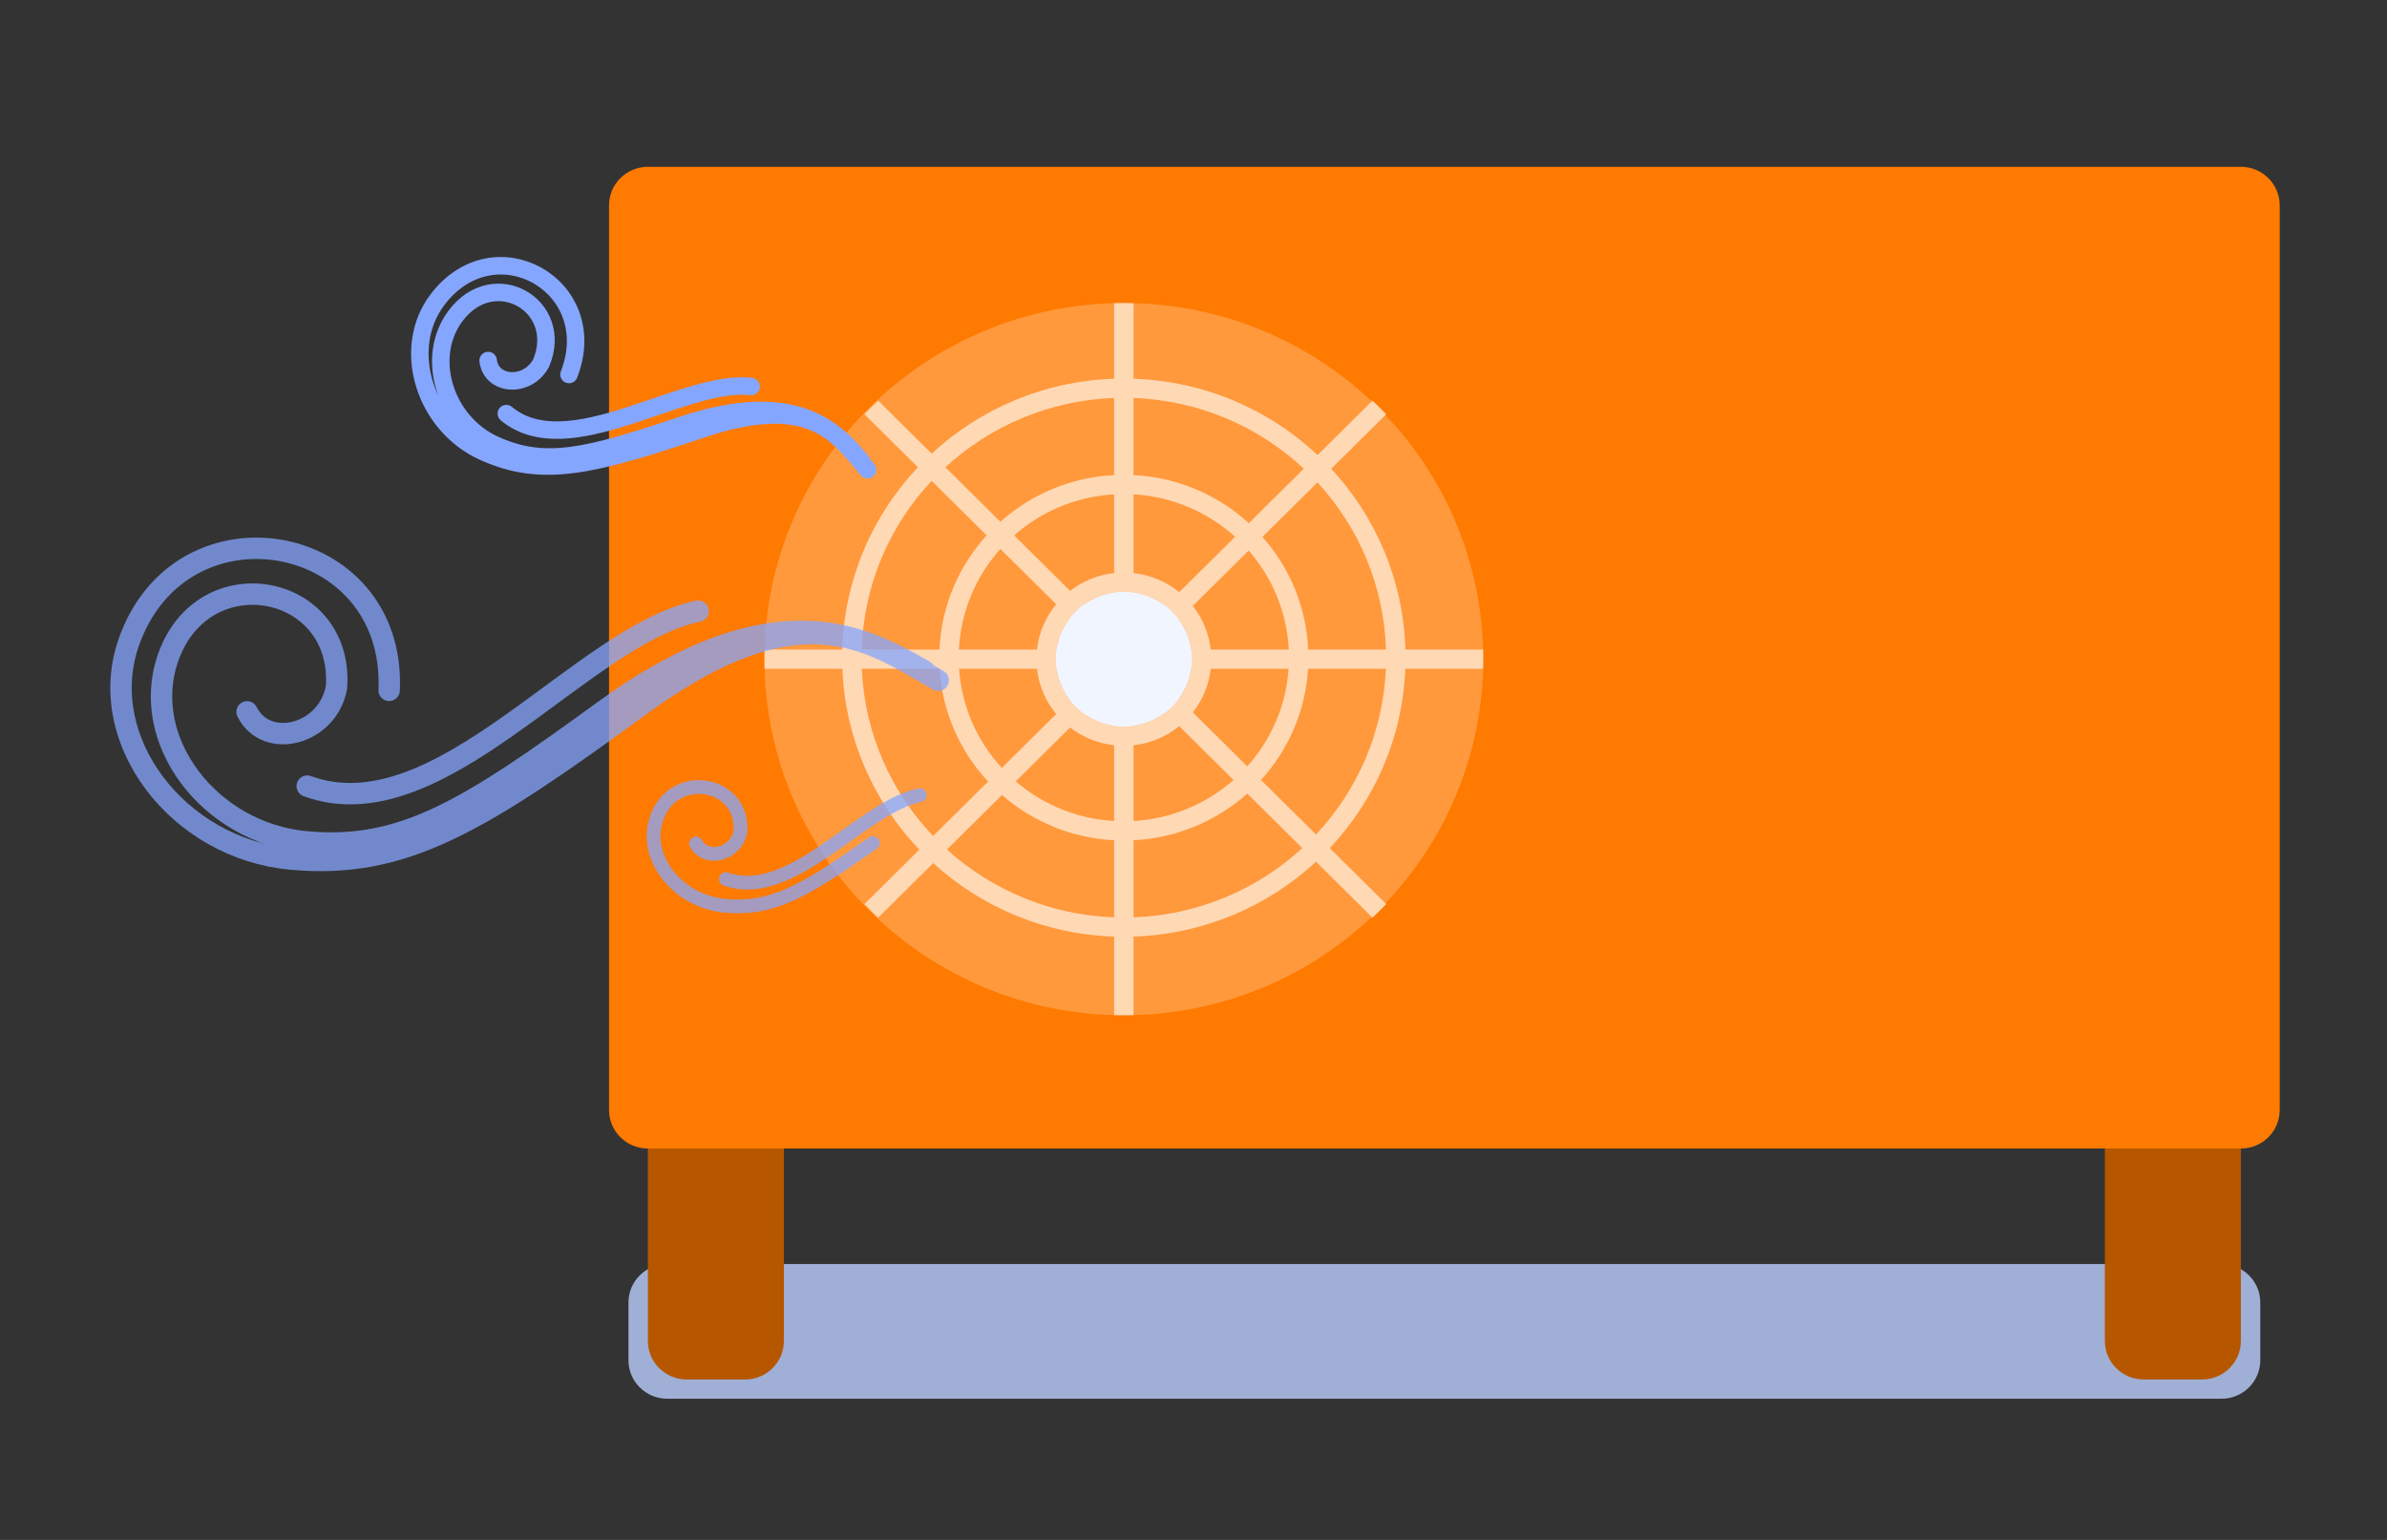
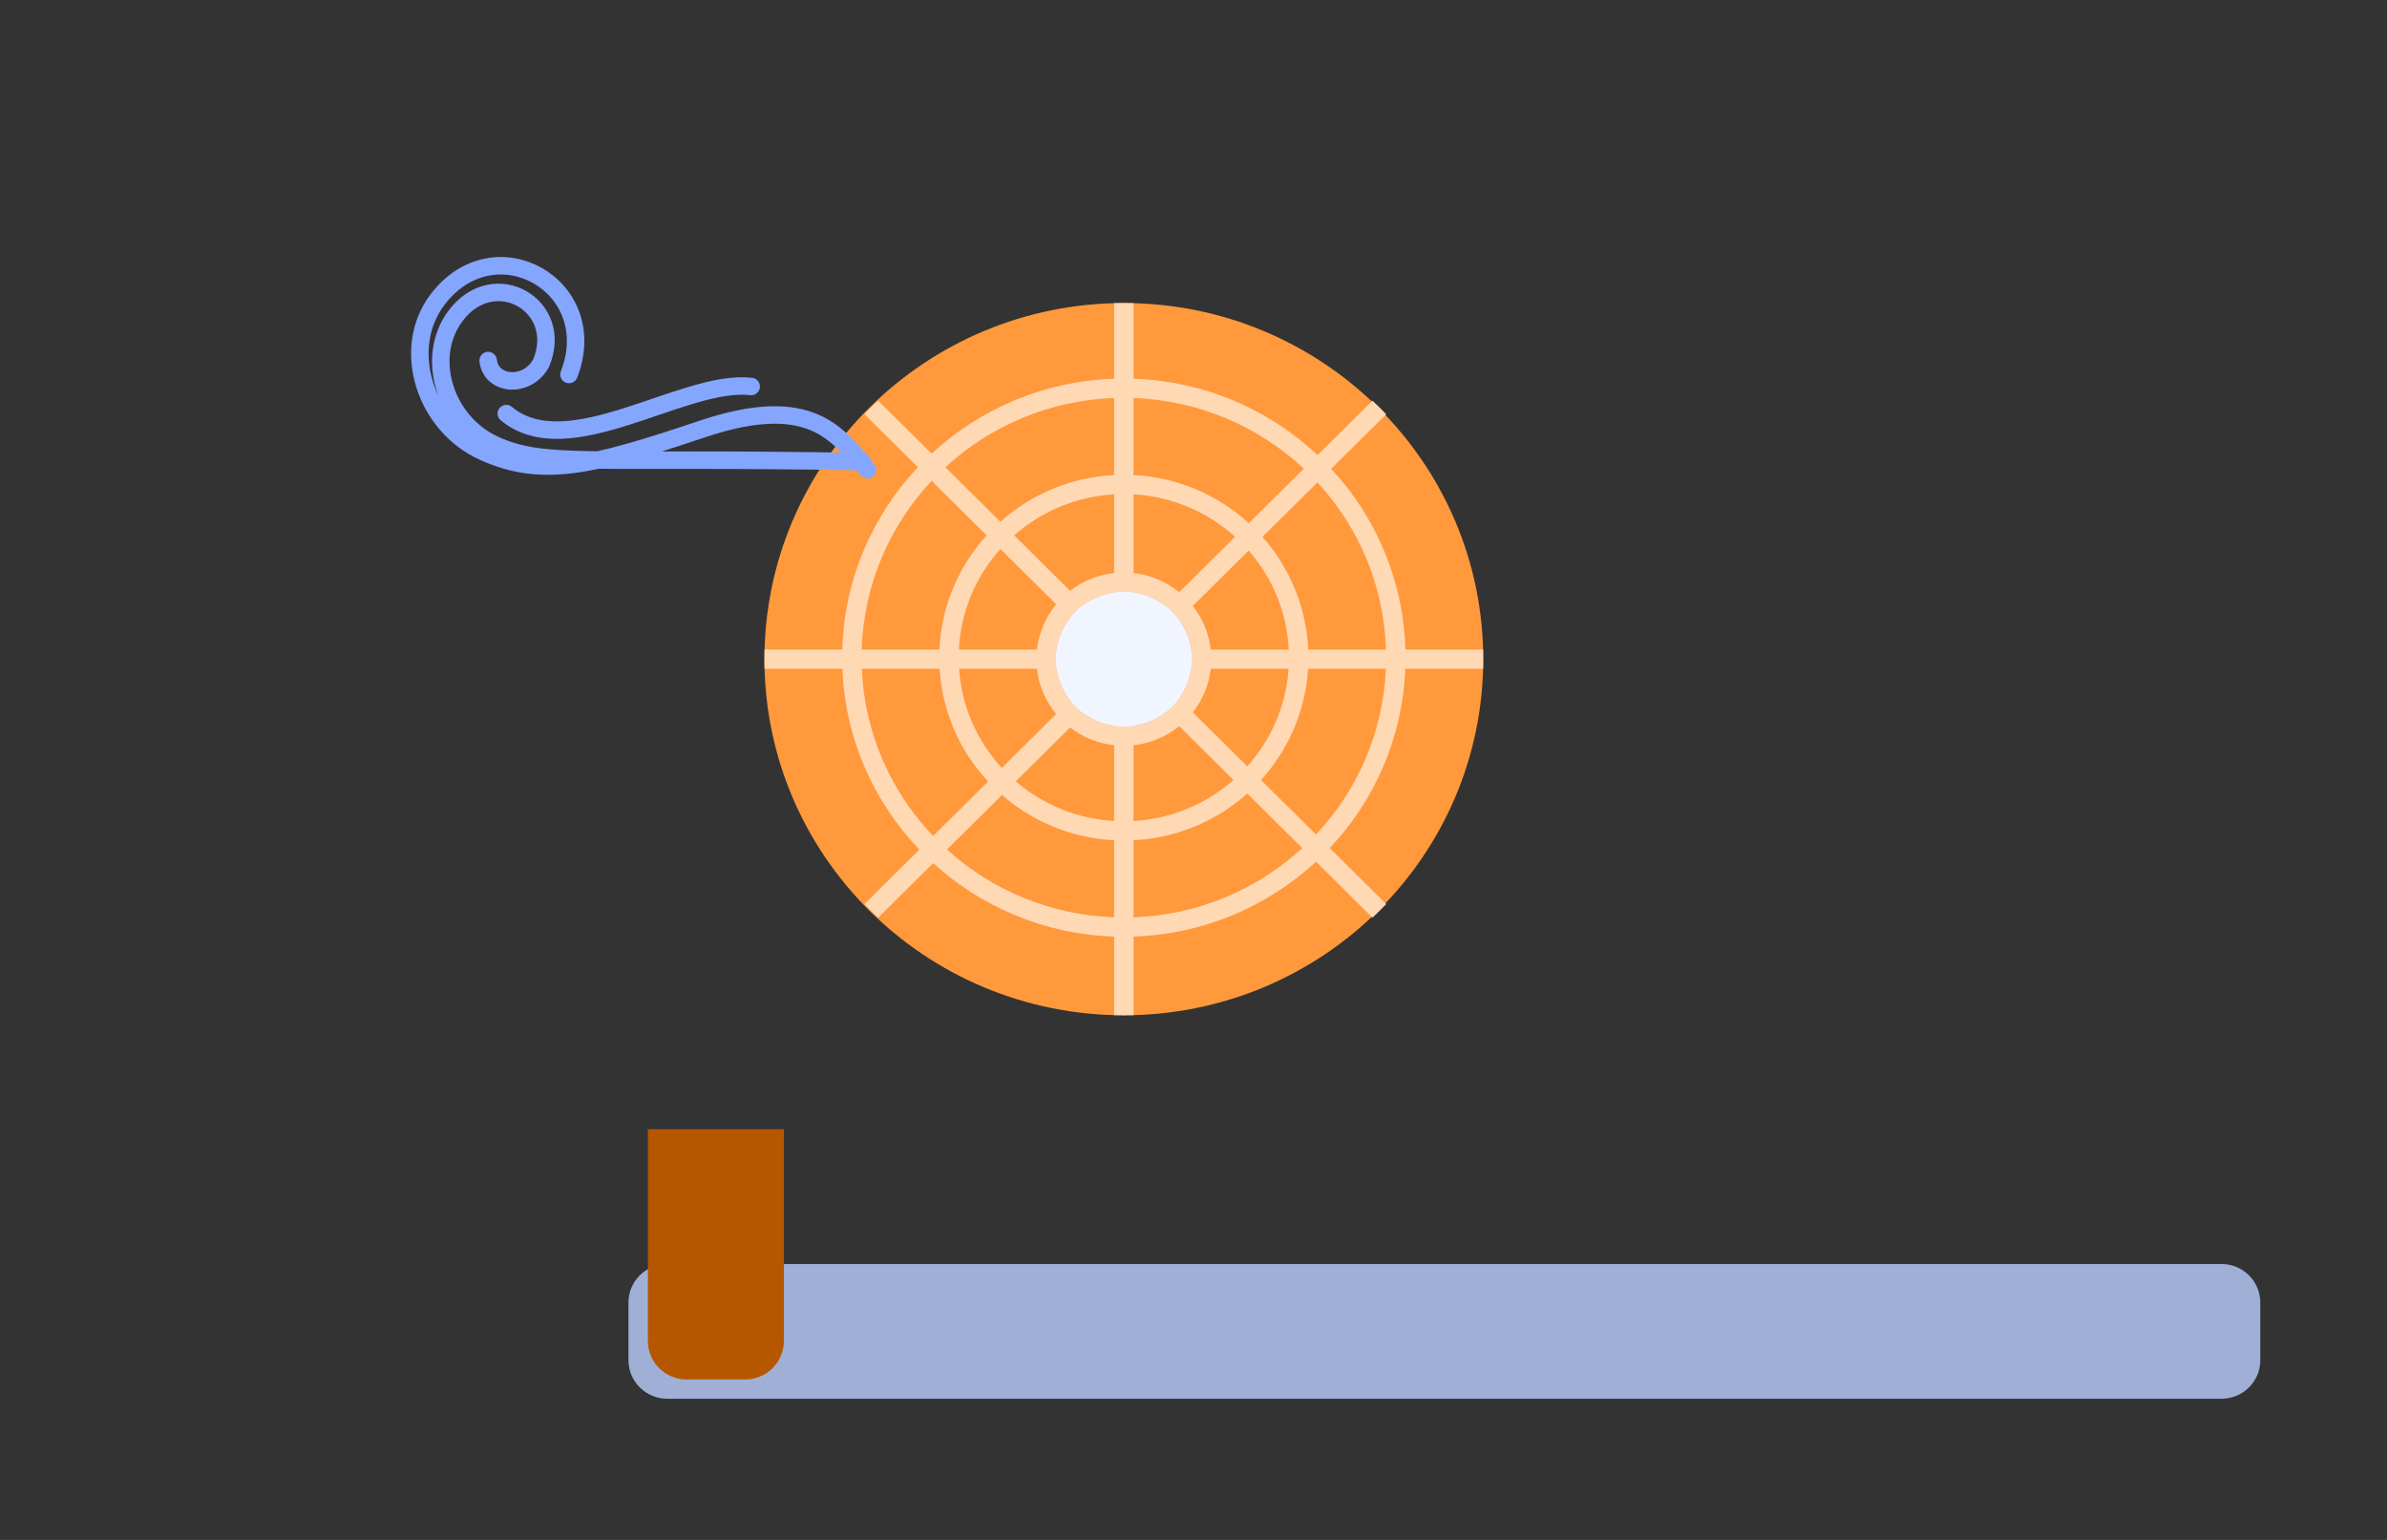
<svg xmlns="http://www.w3.org/2000/svg" width="186" height="120" viewBox="0 0 186 120" fill="none">
  <rect x="0" y="0" width="186" height="120" fill="#333333" stroke="none" />
  <g style="mix-blend-mode:multiply" opacity="0.8">
    <path d="M48.97 101.5C48.97 99.843 50.326 98.5 51.998 98.5H173.099C174.771 98.5 176.126 99.843 176.126 101.5V106C176.126 107.657 174.771 109 173.099 109H51.998C50.326 109 48.97 107.657 48.97 106V101.5Z" fill="#BBCEFF" />
  </g>
  <path d="M61.081 88H50.484V104.5C50.484 106.157 51.84 107.5 53.512 107.5H58.053C59.725 107.5 61.081 106.157 61.081 104.5V88Z" fill="#B65700" />
-   <path d="M174.613 88H164.016V104.5C164.016 106.157 165.372 107.5 167.044 107.5H171.585C173.257 107.5 174.613 106.157 174.613 104.5V88Z" fill="#B65700" />
-   <path d="M174.613 13C176.285 13 177.64 14.343 177.64 16V86.5C177.64 88.157 176.285 89.5 174.613 89.5L50.484 89.5C48.812 89.5 47.457 88.157 47.457 86.5L47.457 16C47.457 14.343 48.812 13 50.484 13L174.613 13Z" fill="#FF7A00" />
  <path d="M115.576 51.366C115.576 66.692 103.038 79.116 87.571 79.116C72.105 79.116 59.567 66.692 59.567 51.366C59.567 36.04 72.105 23.616 87.571 23.616C103.038 23.616 115.576 36.04 115.576 51.366Z" fill="#FF993C" />
  <path fill-rule="evenodd" clip-rule="evenodd" d="M71.638 66.21L67.358 70.451C67.531 70.632 67.707 70.811 67.886 70.988C68.065 71.165 68.246 71.34 68.428 71.511L72.716 67.262C76.452 70.667 81.383 72.805 86.814 72.987V79.106C87.066 79.112 87.318 79.116 87.571 79.116C87.824 79.116 88.077 79.112 88.328 79.106V72.987C93.818 72.803 98.797 70.621 102.547 67.151L106.948 71.512C107.13 71.34 107.311 71.166 107.49 70.988C107.669 70.811 107.845 70.632 108.018 70.451L103.618 66.09C107.095 62.401 109.291 57.51 109.504 52.116H115.566C115.572 51.867 115.576 51.617 115.576 51.366C115.576 51.115 115.572 50.865 115.566 50.616H109.512C109.355 45.188 107.191 40.259 103.73 36.53L108.018 32.281C107.845 32.1 107.669 31.921 107.49 31.744C107.311 31.567 107.13 31.392 106.948 31.221L102.668 35.462C98.904 31.927 93.877 29.699 88.328 29.513V23.626C88.077 23.619 87.824 23.616 87.571 23.616C87.318 23.616 87.066 23.619 86.814 23.626V29.513C81.324 29.697 76.345 31.88 72.595 35.349L68.428 31.221C68.246 31.392 68.065 31.567 67.886 31.744C67.707 31.921 67.531 32.1 67.358 32.281L71.524 36.41C67.998 40.153 65.789 45.13 65.631 50.616H59.577C59.57 50.865 59.567 51.115 59.567 51.366C59.567 51.617 59.57 51.867 59.577 52.116H65.639C65.854 57.569 68.096 62.506 71.638 66.21ZM82.327 52.116H85.861L83.378 54.576C82.831 53.875 82.459 53.034 82.327 52.116ZM82.327 50.616H85.86L83.378 48.156C82.831 48.857 82.459 49.698 82.327 50.616ZM82.301 47.089C81.488 48.071 80.949 49.285 80.801 50.616H74.72C74.868 47.614 76.064 44.885 77.953 42.78L82.301 47.089ZM84.465 47.112L86.814 49.44V46.169C85.945 46.292 85.145 46.624 84.465 47.112ZM86.814 44.657C85.529 44.798 84.352 45.293 83.384 46.041L79.024 41.72C81.12 39.872 83.831 38.693 86.814 38.522V44.657ZM88.328 46.169V49.671L90.811 47.211C90.104 46.669 89.254 46.3 88.328 46.169ZM91.888 46.144C90.896 45.338 89.671 44.804 88.328 44.657V38.522C91.37 38.697 94.129 39.919 96.242 41.829L91.888 46.144ZM91.864 48.288L89.516 50.616H92.816C92.692 49.755 92.356 48.962 91.864 48.288ZM94.342 50.616C94.2 49.343 93.7 48.176 92.945 47.217L97.298 42.904C99.124 44.991 100.277 47.672 100.423 50.616H94.342ZM92.816 52.116H89.515L91.864 54.443C92.356 53.77 92.692 52.977 92.816 52.116ZM92.945 55.515C93.7 54.556 94.2 53.389 94.342 52.116H100.409C100.212 55.026 99.029 57.669 97.189 59.72L92.945 55.515ZM90.81 55.521L88.328 53.061V56.563C89.254 56.431 90.103 56.063 90.81 55.521ZM88.328 58.075C89.671 57.927 90.896 57.394 91.888 56.588L96.118 60.781C94.022 62.628 91.311 63.807 88.328 63.978V58.075ZM86.814 56.562V53.292L84.466 55.62C85.145 56.108 85.946 56.439 86.814 56.562ZM83.385 56.691C84.353 57.439 85.53 57.934 86.814 58.075V63.978C83.89 63.81 81.227 62.674 79.148 60.889L83.385 56.691ZM82.301 55.643C81.488 54.66 80.949 53.446 80.801 52.116H74.734C74.934 55.084 76.16 57.775 78.064 59.842L82.301 55.643ZM76.993 60.903C74.817 58.563 73.421 55.498 73.217 52.116L67.154 52.116C67.368 57.155 69.44 61.717 72.709 65.148L76.993 60.903ZM67.145 50.616L73.204 50.616C73.356 47.2 74.72 44.097 76.881 41.718L72.595 37.471C69.342 40.941 67.303 45.544 67.145 50.616ZM73.666 36.411C77.141 33.212 81.742 31.197 86.814 31.014V37.019C83.413 37.194 80.325 38.54 77.951 40.657L73.666 36.411ZM88.328 37.019C91.788 37.197 94.924 38.587 97.313 40.768L101.597 36.523C98.108 33.259 93.46 31.199 88.328 31.014V37.019ZM102.659 37.592L98.371 41.84C100.469 44.203 101.79 47.258 101.938 50.616L107.997 50.616C107.842 45.602 105.847 41.047 102.659 37.592ZM107.989 52.116L101.926 52.116C101.725 55.44 100.373 58.458 98.261 60.782L102.547 65.029C105.75 61.612 107.777 57.096 107.989 52.116ZM101.476 66.09L97.191 61.843C94.817 63.96 91.729 65.306 88.328 65.481V71.486C93.4 71.303 98.001 69.289 101.476 66.09ZM86.814 71.486C81.801 71.305 77.248 69.335 73.788 66.201L78.075 61.952C80.432 64.006 83.472 65.309 86.814 65.481V71.486Z" fill="#FFD8B4" />
  <path d="M92.87 51.366C92.87 54.265 90.498 56.616 87.571 56.616C84.645 56.616 82.273 54.265 82.273 51.366C82.273 48.466 84.645 46.116 87.571 46.116C90.498 46.116 92.87 48.466 92.87 51.366Z" fill="#F1F5FF" />
  <g opacity="0.75">
-     <path d="M73.109 53.014C67.849 49.996 62.495 45.786 49.944 54.94C37.392 64.094 31.473 67.76 22.662 66.942C13.851 66.124 7.413 57.672 10.013 50.117C14.053 38.379 30.878 41.379 30.324 53.797M72.047 52.291L71.997 52.262C67.521 49.695 60.433 45.631 47.038 55.396C36.362 63.179 31.328 66.296 23.835 65.601C16.342 64.907 10.867 57.724 13.08 51.301C15.815 43.36 26.781 45.441 26.221 53.548C25.563 57.271 20.762 58.48 19.252 55.472M23.94 61.26C34.246 65.032 45.293 49.502 54.408 47.624" stroke="#85A6FF" stroke-width="1.667" stroke-linecap="round" />
-     <path d="M68.022 65.692C62.726 69.424 60.228 70.919 56.511 70.586C52.794 70.253 50.078 66.808 51.175 63.728C52.532 59.921 57.973 60.919 57.695 64.806C57.368 66.591 54.987 67.171 54.237 65.729M56.563 68.504C61.676 70.313 67.156 62.866 71.678 61.965" stroke="#85A6FF" stroke-width="1.073" stroke-linecap="round" />
-   </g>
-   <path d="M67.598 36.603C65.338 33.93 63.257 30.564 54.715 33.435C46.174 36.305 42.272 37.291 37.671 35.209C33.069 33.127 31.218 27.164 34.076 23.369C38.517 17.473 47.027 22.262 44.338 29.183M67.164 35.999L67.142 35.973C65.219 33.699 62.172 30.098 53.059 33.159C45.795 35.599 42.476 36.436 38.562 34.666C34.649 32.897 33.074 27.828 35.505 24.602C38.51 20.614 44.033 23.806 42.17 28.288C41.098 30.273 38.273 30.074 38.036 28.096M39.454 32.23C44.295 36.258 53.25 29.505 58.534 30.118" stroke="#85A6FF" stroke-width="1.362" stroke-linecap="round" />
+     </g>
+   <path d="M67.598 36.603C65.338 33.93 63.257 30.564 54.715 33.435C46.174 36.305 42.272 37.291 37.671 35.209C33.069 33.127 31.218 27.164 34.076 23.369C38.517 17.473 47.027 22.262 44.338 29.183M67.164 35.999L67.142 35.973C45.795 35.599 42.476 36.436 38.562 34.666C34.649 32.897 33.074 27.828 35.505 24.602C38.51 20.614 44.033 23.806 42.17 28.288C41.098 30.273 38.273 30.074 38.036 28.096M39.454 32.23C44.295 36.258 53.25 29.505 58.534 30.118" stroke="#85A6FF" stroke-width="1.362" stroke-linecap="round" />
</svg>